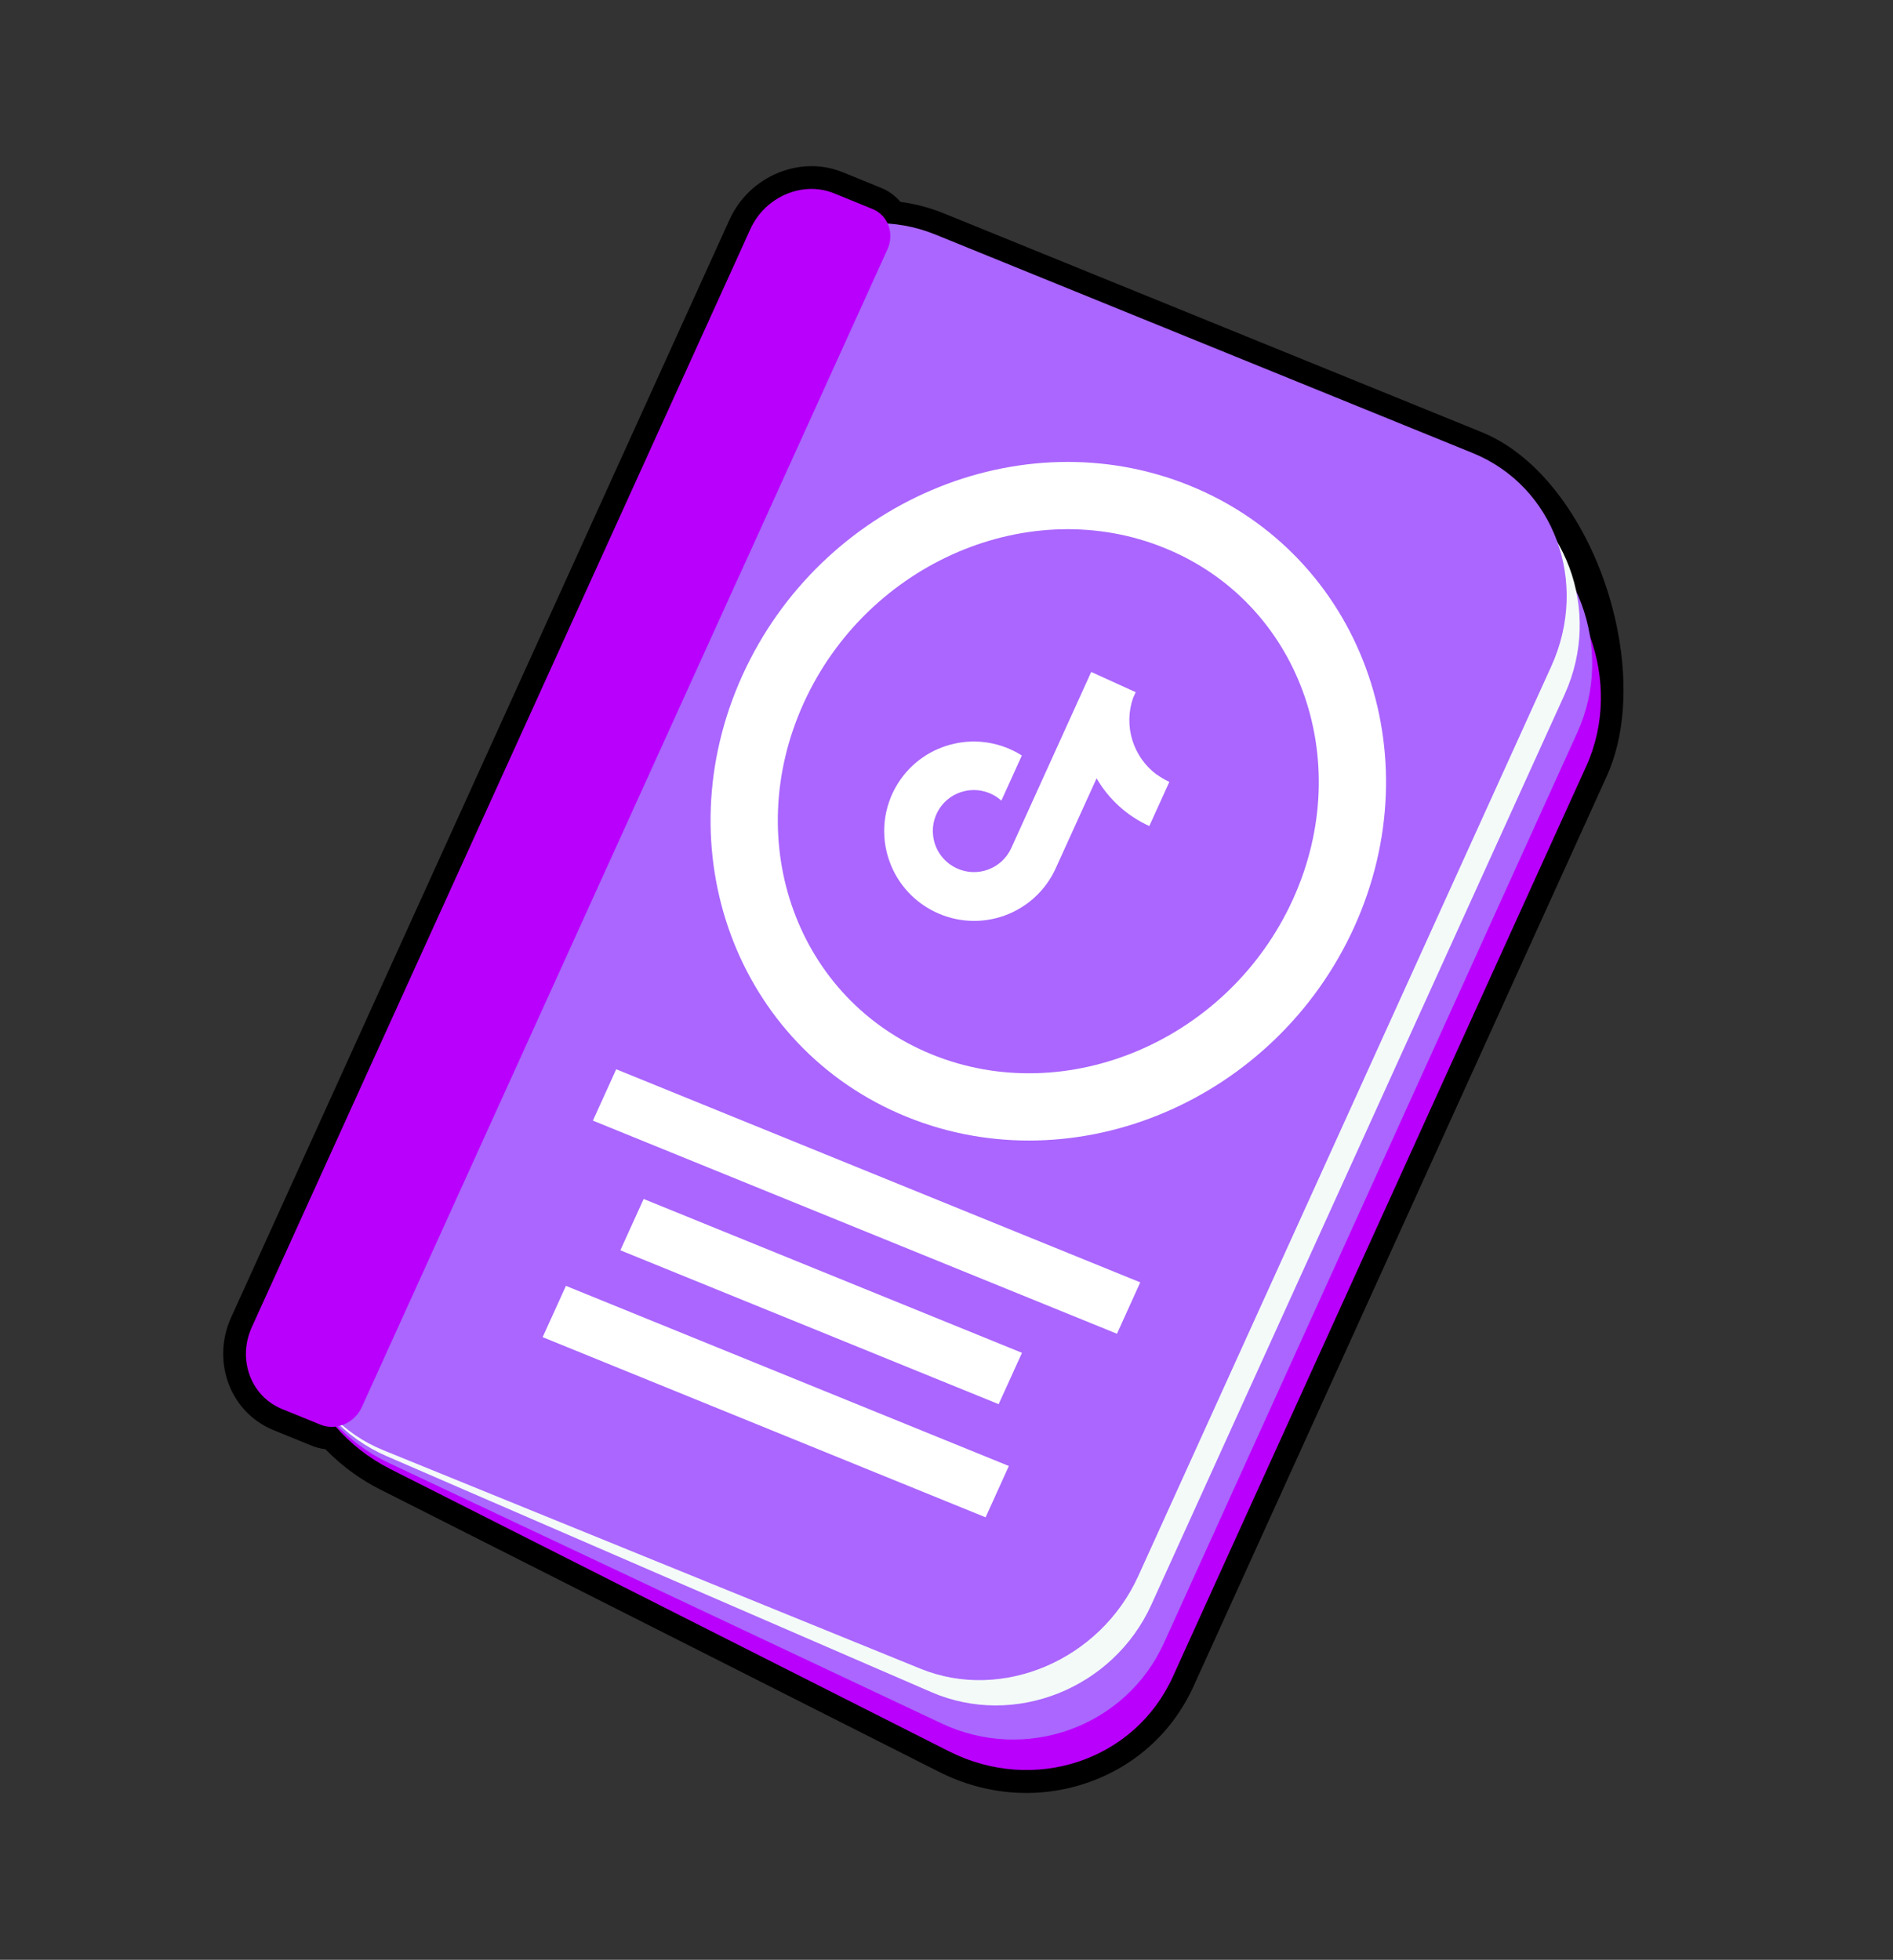
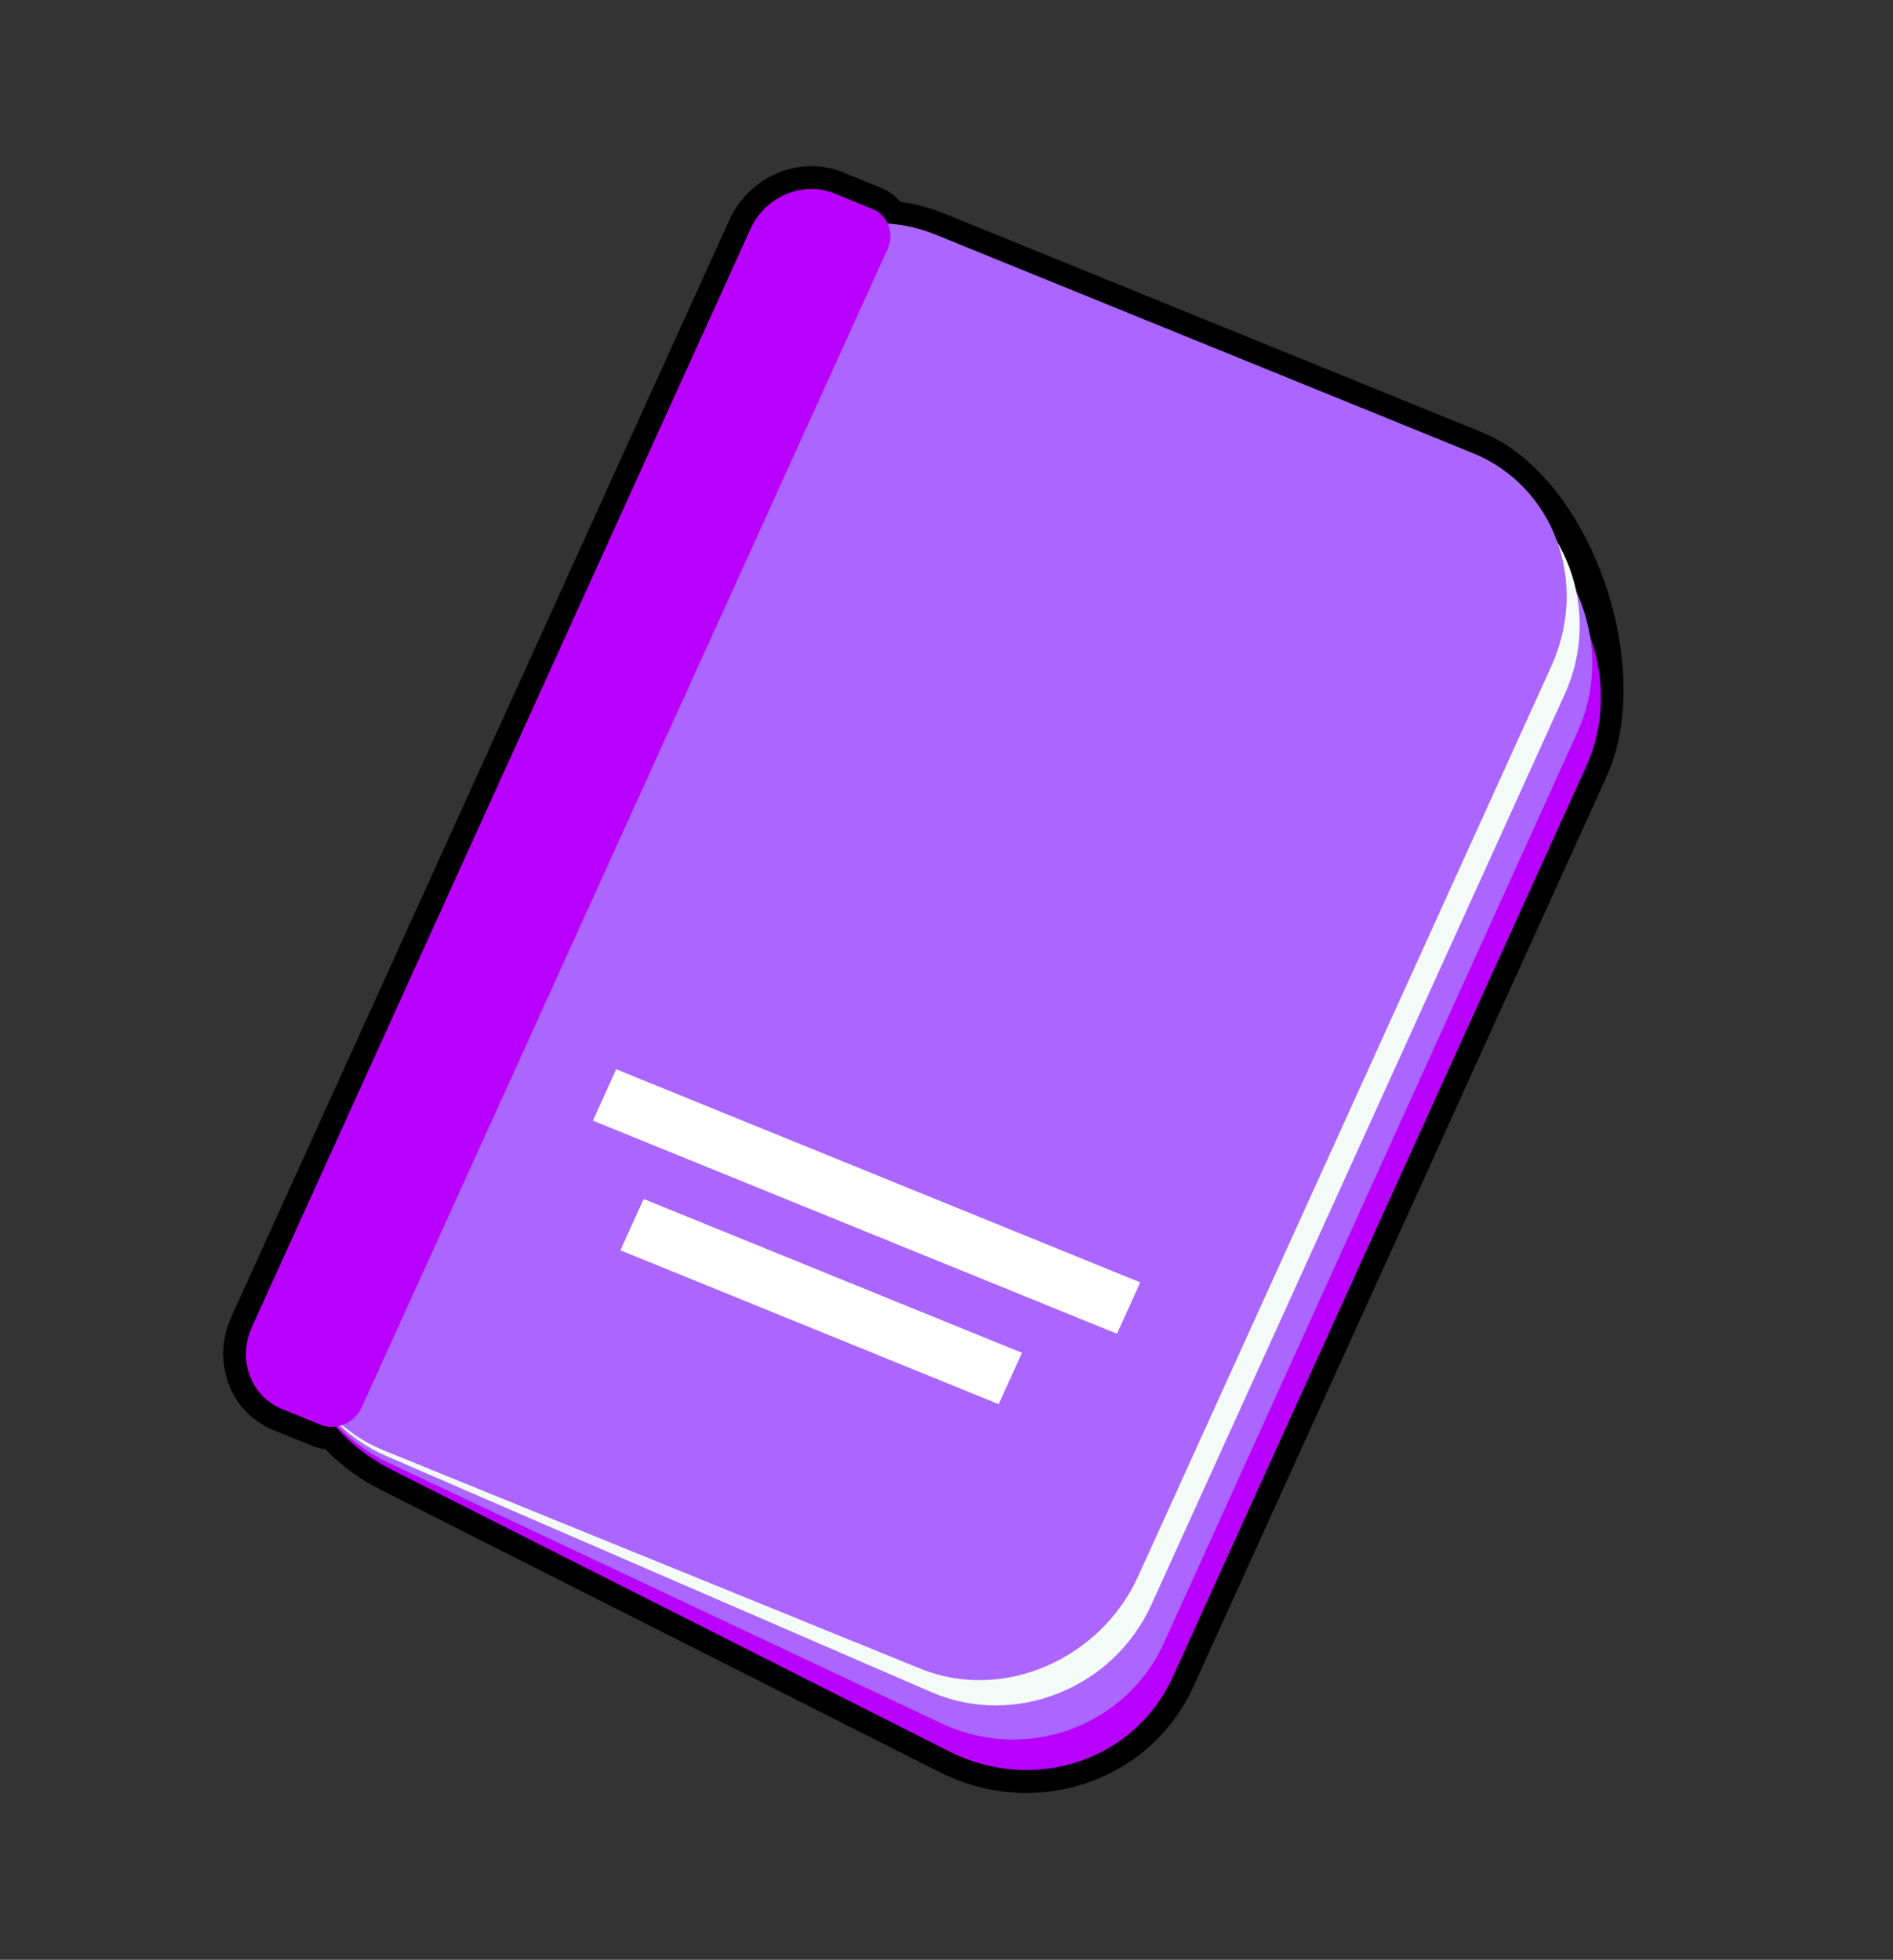
<svg xmlns="http://www.w3.org/2000/svg" width="114" height="118" viewBox="0 0 114 118" fill="none">
  <rect x="0" y="0" width="114" height="118" fill="#333333" stroke="none" />
  <g clip-path="url(#clip0_2768_221)">
    <path d="M15.878 85.005C14.222 83.82 13.66 81.553 14.541 79.615L44.563 13.503C45.6 11.218 48.259 10.097 50.489 11.005L52.803 11.947C52.975 12.016 53.136 12.106 53.282 12.211C53.506 12.371 53.703 12.574 53.863 12.805C54.803 12.903 55.716 13.131 56.58 13.482C78.159 22.256 88.952 26.644 88.957 26.645C89.562 26.89 90.17 27.229 90.753 27.646C93.611 29.689 95.911 33.715 96.756 38.149C97.356 41.301 97.141 44.24 96.151 46.425C96.151 46.425 94.055 51.042 71.257 101.242C70.092 103.806 67.986 105.73 65.325 106.663C62.553 107.632 59.542 107.42 56.844 106.057L23.19 89.054C22.666 88.788 22.159 88.483 21.683 88.144C21.046 87.688 20.452 87.164 19.915 86.584C19.613 86.58 19.321 86.522 19.05 86.411L16.736 85.468C16.433 85.343 16.145 85.187 15.882 84.999L15.878 85.005Z" fill="black" />
    <path d="M90.353 28.206C93.241 30.271 95.319 34.275 96.079 38.278C96.623 41.136 96.498 43.989 95.522 46.143L70.628 100.961C68.334 106.014 62.265 108.035 57.148 105.451L23.494 88.449C22.994 88.196 22.523 87.909 22.079 87.591C21.38 87.091 20.752 86.517 20.201 85.886C19.899 85.924 19.593 85.897 19.301 85.78L16.987 84.837C16.729 84.732 16.493 84.6 16.275 84.444C14.905 83.465 14.397 81.578 15.163 79.895L45.189 13.789C46.073 11.841 48.344 10.871 50.23 11.641L52.544 12.584C52.667 12.634 52.78 12.698 52.882 12.771C53.13 12.948 53.319 13.187 53.444 13.46C54.419 13.528 55.388 13.742 56.319 14.121C56.319 14.121 88.681 27.281 88.684 27.283C89.266 27.52 89.821 27.834 90.351 28.213M91.15 27.09C90.523 26.642 89.869 26.279 89.199 26.008C88.962 25.913 86.374 24.858 56.835 12.845C56 12.507 55.127 12.274 54.227 12.155C54.067 11.966 53.883 11.797 53.679 11.65C53.474 11.504 53.276 11.396 53.055 11.309L50.741 10.366C48.18 9.326 45.125 10.605 43.936 13.219L13.916 79.328C12.9 81.565 13.558 84.188 15.48 85.562C15.786 85.781 16.121 85.966 16.473 86.11L18.787 87.053C19.046 87.158 19.317 87.228 19.597 87.257C20.112 87.791 20.679 88.276 21.281 88.707C21.787 89.068 22.322 89.393 22.877 89.673L56.532 106.675C59.397 108.125 62.602 108.352 65.55 107.316C68.39 106.321 70.635 104.266 71.878 101.53C94.805 51.038 96.622 47.038 96.772 46.712C97.819 44.401 98.054 41.318 97.427 38.026C96.55 33.423 94.144 29.235 91.148 27.093L91.15 27.09Z" fill="black" />
    <path d="M18.361 74.559L43.253 19.736C45.548 14.683 51.617 12.661 56.733 15.246L90.388 32.248C95.507 34.835 97.816 41.085 95.524 46.14L70.63 100.958C68.334 106.014 62.267 108.033 57.15 105.448L23.496 88.446C18.376 85.859 16.065 79.607 18.36 74.554L18.361 74.559Z" fill="#BA00FD" />
    <path d="M18.359 74.545L43.25 19.725C45.544 14.672 51.569 12.49 56.636 14.876L89.95 30.574C95.017 32.96 97.286 39.049 94.989 44.105L70.096 98.923C67.8 103.979 61.776 106.158 56.71 103.772L23.395 88.074C18.329 85.688 16.06 79.599 18.356 74.543L18.359 74.545Z" fill="#AA66FE" />
    <path d="M18.359 74.544L43.25 19.724C45.544 14.671 51.506 12.303 56.499 14.465L89.323 28.684C94.316 30.847 96.52 36.752 94.228 41.807L69.335 96.625C67.038 101.681 61.078 104.047 56.085 101.884L23.262 87.665C18.269 85.503 16.065 79.597 18.356 74.542L18.359 74.544Z" fill="#F4FAF8" />
    <path d="M18.343 74.479L43.219 19.703C45.518 14.637 51.416 12.126 56.321 14.118L88.686 27.276C93.589 29.271 95.723 35.047 93.422 40.116L68.548 94.894C66.249 99.96 60.352 102.471 55.446 100.479L23.081 87.317C18.177 85.321 16.043 79.546 18.343 74.479Z" fill="#AA66FE" />
    <path d="M15.169 79.899L45.19 13.79C46.076 11.838 48.345 10.871 50.231 11.641L52.545 12.584C53.476 12.962 53.878 14.057 53.443 15.016L21.789 84.724C21.352 85.685 20.236 86.161 19.305 85.782L16.991 84.84C15.102 84.072 14.28 81.848 15.169 79.899Z" fill="#BA00FD" />
-     <path d="M79.708 54.984C75.413 64.439 64.512 69.088 55.356 65.364C46.201 61.64 42.259 50.958 46.553 41.503C50.847 32.047 61.749 27.399 70.904 31.122C80.06 34.846 84.002 45.529 79.708 54.984Z" stroke="white" stroke-width="4.05" stroke-linecap="round" stroke-linejoin="round" />
    <path d="M67.266 80.306L35.705 67.473L37.11 64.381L68.668 77.212L67.266 80.306Z" fill="white" />
-     <path d="M59.355 91.359L32.679 80.511L34.082 77.423L60.755 88.268L59.355 91.359Z" fill="white" />
    <path d="M60.141 84.546L37.359 75.28L38.762 72.191L61.546 81.454L60.141 84.546Z" fill="white" />
-     <path d="M69.671 46.65C68.231 45.583 67.65 43.71 68.237 42.02L68.394 41.678L65.715 40.458L60.897 51.071C60.329 52.309 58.862 52.855 57.619 52.282C56.919 51.961 56.408 51.333 56.239 50.583C55.935 49.251 56.767 47.93 58.099 47.63C58.884 47.455 59.708 47.669 60.304 48.207L61.538 45.489C59.012 43.891 55.678 44.638 54.082 47.156C53.191 48.566 53.001 50.308 53.572 51.878C54.592 54.684 57.691 56.139 60.497 55.127C61.864 54.634 62.975 53.61 63.575 52.286L66.039 46.863C66.771 48.127 67.88 49.132 69.213 49.736L70.421 47.078C70.16 46.958 69.91 46.812 69.677 46.642L69.671 46.65Z" fill="white" />
  </g>
  <defs>
    <clipPath id="clip0_2768_221">
      <rect width="74.405" height="91.576" fill="white" transform="translate(53.262) rotate(35.564)" />
    </clipPath>
  </defs>
</svg>